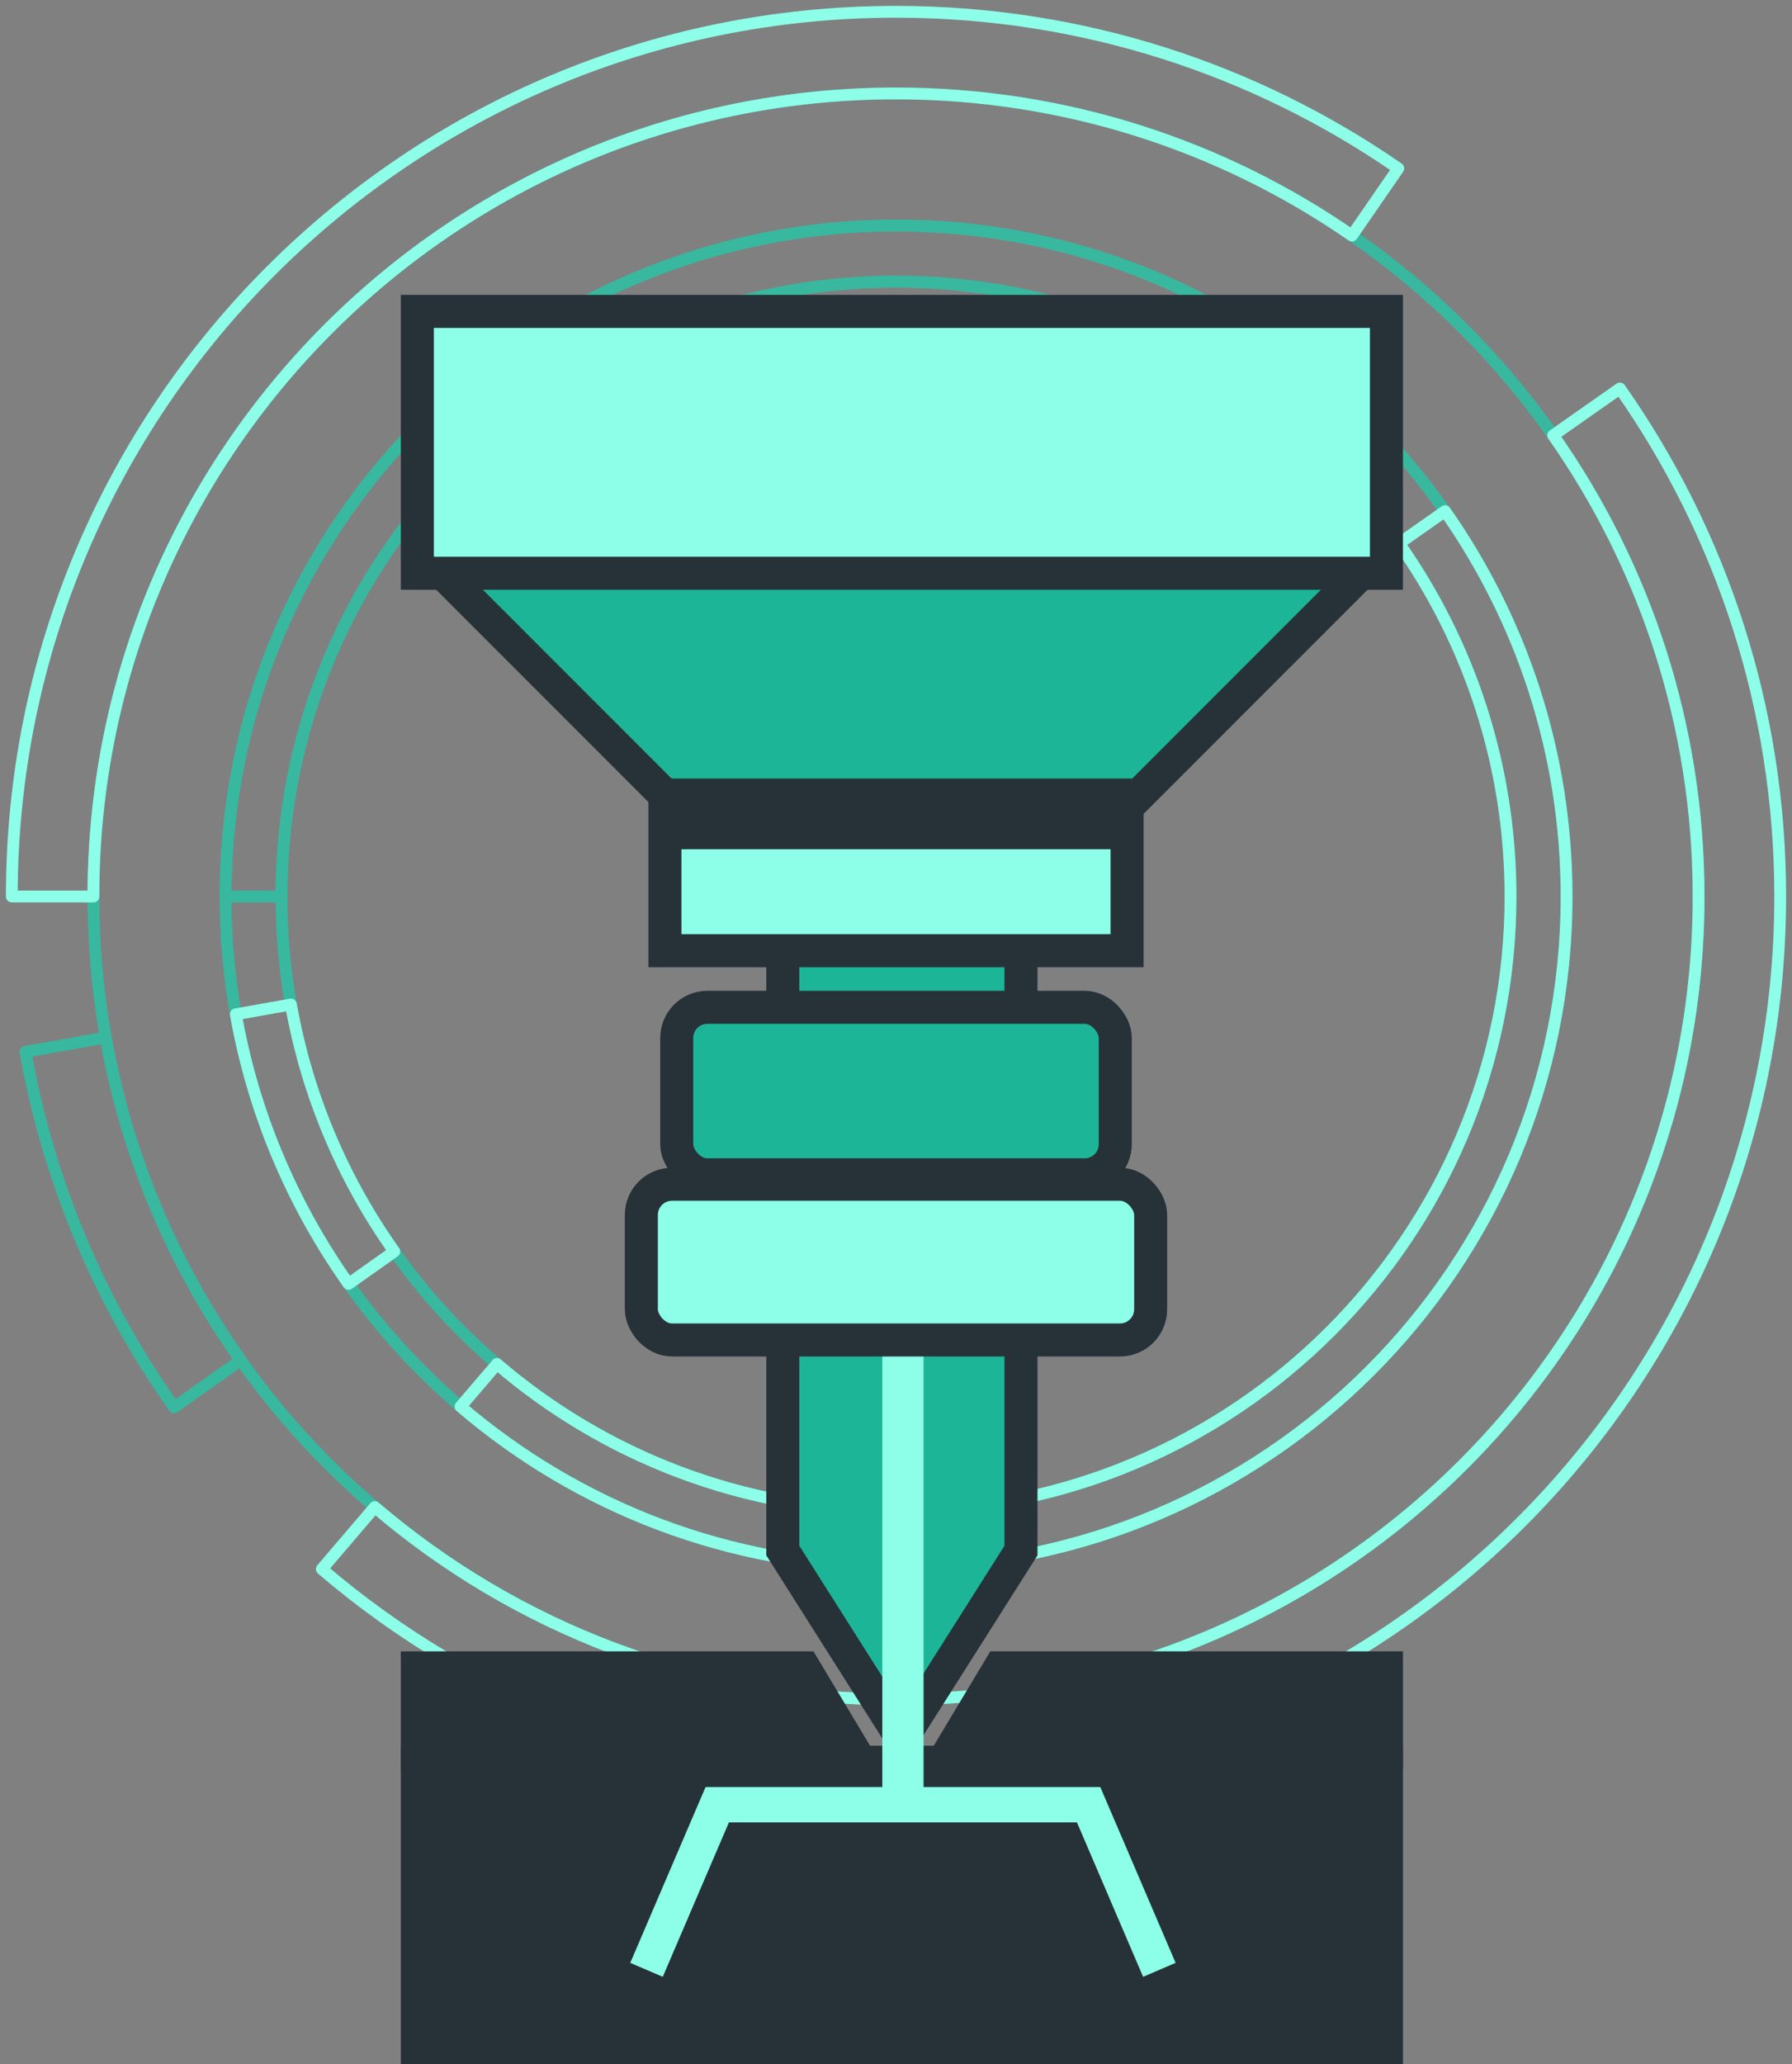
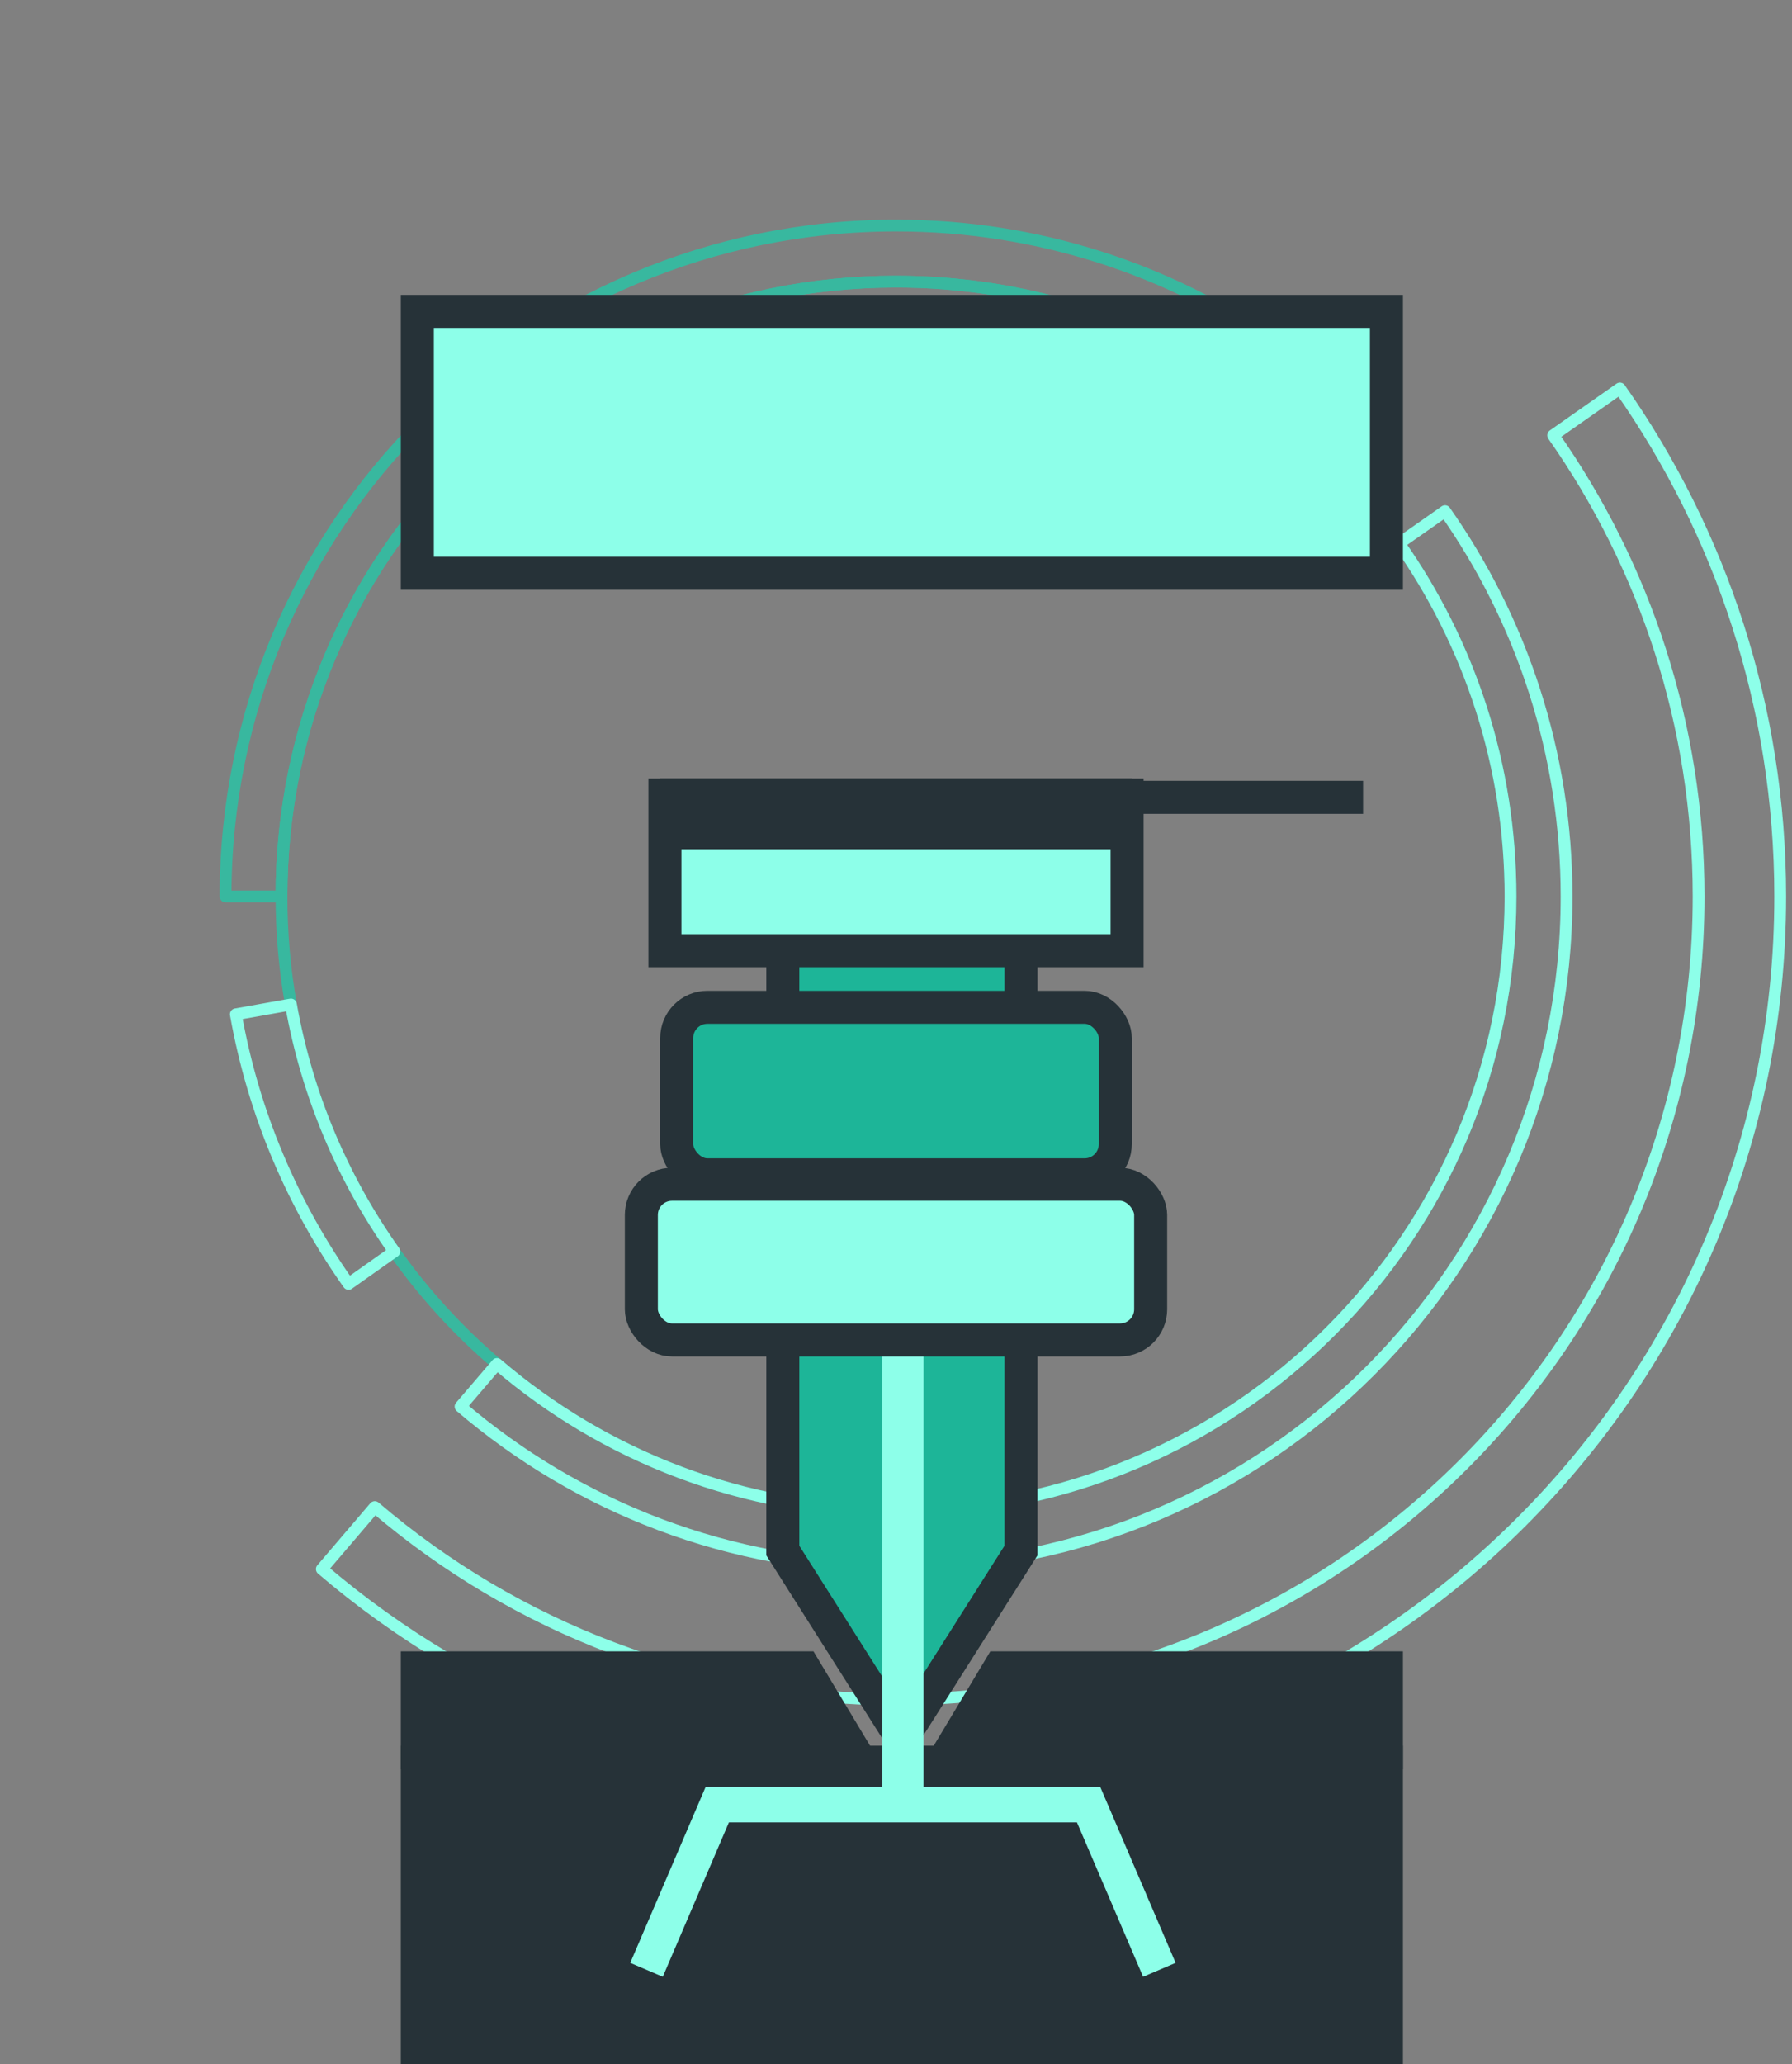
<svg xmlns="http://www.w3.org/2000/svg" width="152" height="175" viewBox="0 0 152 175" fill="none">
  <rect x="0" y="0" width="152" height="175" fill="#808080" stroke="none" />
-   <path d="M31.788 127.767C27.503 124.1 23.679 119.921 20.416 115.315C14.738 107.305 10.749 98.017 8.97 87.963C8.286 84.082 7.924 80.084 7.924 76.004C7.924 38.399 38.406 7.923 76.001 7.923C90.365 7.923 103.698 12.374 114.675 19.973C121.317 24.563 127.102 30.308 131.741 36.909C139.512 47.977 144.078 61.459 144.078 76.006C144.078 113.602 113.596 144.078 76.001 144.078C59.122 144.077 43.679 137.929 31.788 127.767ZM132.878 76.003C132.878 63.847 129.063 52.581 122.569 43.335C118.696 37.822 113.859 33.025 108.312 29.193C99.132 22.838 87.998 19.122 76 19.122C44.586 19.122 19.13 44.587 19.13 76.003C19.13 79.415 19.426 82.754 20.003 85.992C21.495 94.389 24.824 102.153 29.562 108.845C32.29 112.694 35.487 116.188 39.064 119.246C49.003 127.751 61.899 132.876 75.999 132.876C107.413 132.876 132.878 107.412 132.878 76.003Z" stroke="#38B89F" stroke-miterlimit="10" stroke-linecap="round" stroke-linejoin="round" />
-   <path d="M1 76.003H7.922C7.922 38.398 38.404 7.922 75.999 7.922C90.363 7.922 103.697 12.373 114.673 19.972L118.604 14.277C106.507 5.912 91.83 1 75.999 1C34.581 1 1 34.583 1 76.003Z" stroke="#8DFFE9" stroke-miterlimit="10" stroke-linecap="round" stroke-linejoin="round" />
  <path d="M76 128.131C104.785 128.131 128.124 104.792 128.124 76.005C128.124 64.863 124.63 54.544 118.671 46.073C115.127 41.013 110.694 36.62 105.609 33.109C97.204 27.283 87.002 23.878 76 23.878C47.215 23.878 23.877 47.218 23.877 76.005C23.877 79.128 24.149 82.186 24.676 85.161C26.044 92.858 29.093 99.971 33.445 106.103C35.942 109.639 38.868 112.845 42.155 115.638C51.253 123.433 63.079 128.131 76 128.131Z" stroke="#38B89F" stroke-miterlimit="10" stroke-linecap="round" stroke-linejoin="round" />
  <path d="M19.13 76.003H23.877C23.877 47.217 47.215 23.877 76 23.877C87.002 23.877 97.204 27.28 105.609 33.108L108.312 29.193C99.132 22.838 87.998 19.122 75.999 19.122C44.587 19.123 19.13 44.588 19.13 76.003Z" stroke="#38B89F" stroke-miterlimit="10" stroke-linecap="round" stroke-linejoin="round" />
  <path d="M29.564 108.846L33.445 106.101C29.094 99.97 26.044 92.858 24.676 85.16L20.003 85.992C21.496 94.392 24.825 102.154 29.564 108.846Z" stroke="#8DFFE9" stroke-miterlimit="10" stroke-linecap="round" stroke-linejoin="round" />
-   <path d="M14.771 119.311L20.416 115.314C14.738 107.304 10.749 98.016 8.969 87.961L2.162 89.173C4.122 100.25 8.515 110.484 14.771 119.311Z" stroke="#38B89F" stroke-miterlimit="10" stroke-linecap="round" stroke-linejoin="round" />
  <path d="M76 132.876C107.414 132.876 132.879 107.41 132.879 76.003C132.879 63.848 129.063 52.581 122.569 43.335L118.671 46.071C124.63 54.543 128.124 64.861 128.124 76.003C128.124 104.79 104.785 128.13 76 128.13C63.079 128.13 51.253 123.432 42.155 115.636L39.065 119.246C49.003 127.751 61.9 132.876 76 132.876Z" stroke="#8DFFE9" stroke-miterlimit="10" stroke-linecap="round" stroke-linejoin="round" />
  <path d="M76 151C117.418 151 151 117.426 151 76.004C151 59.975 145.964 45.124 137.402 32.935L131.741 36.907C139.512 47.975 144.078 61.457 144.078 76.004C144.078 113.601 113.595 144.076 76.001 144.076C59.123 144.076 43.68 137.929 31.789 127.767L27.298 133.025C40.399 144.234 57.408 151 76 151Z" stroke="#8DFFE9" stroke-miterlimit="10" stroke-linecap="round" stroke-linejoin="round" />
  <path d="M34 150H75L69 140H34V150Z" fill="#263238" />
  <path d="M119 150H78L84 140H119V150Z" fill="#263238" />
  <path d="M34 148H119V175H34V148Z" fill="#263238" />
  <path d="M66.4 73.4H86.6V131.454L76.5 147.386L66.4 131.454V73.4Z" fill="#1DB598" stroke="#263238" stroke-width="2.8" stroke-linecap="round" />
  <rect x="57.4" y="85.4" width="37.2" height="14.2" rx="2.6" fill="#1DB598" stroke="#263238" stroke-width="2.8" stroke-linecap="round" />
  <rect x="56.4" y="67.4" width="39.2" height="13.2" fill="#8DFFE9" stroke="#263238" stroke-width="2.8" stroke-linecap="round" />
-   <path d="M56.58 67.6L37.38 48.4H115.62L96.42 67.6H56.58Z" fill="#1DB598" stroke="#263238" stroke-width="2.8" stroke-linecap="round" />
+   <path d="M56.58 67.6H115.62L96.42 67.6H56.58Z" fill="#1DB598" stroke="#263238" stroke-width="2.8" stroke-linecap="round" />
  <path fill-rule="evenodd" clip-rule="evenodd" d="M74.838 151.5V109.5H75.338H77.838H78.338V151.5H92.338H93.327L93.717 152.409L99.717 166.409L96.96 167.591L91.349 154.5H78.338H76.838H76.338H74.838H61.827L56.217 167.591L53.459 166.409L59.459 152.409L59.849 151.5H60.838H74.838Z" fill="#8DFFE9" />
  <rect x="57.4" y="67.4" width="37.2" height="3.2" fill="#263238" stroke="#263238" stroke-width="2.8" stroke-linecap="round" />
  <rect x="54.4" y="100.4" width="43.2" height="13.2" rx="2.6" fill="#8DFFE9" stroke="#263238" stroke-width="2.8" stroke-linecap="round" />
  <rect x="35.4" y="26.4" width="82.2" height="22.2" fill="#8DFFE9" stroke="#263238" stroke-width="2.8" stroke-linecap="round" />
</svg>